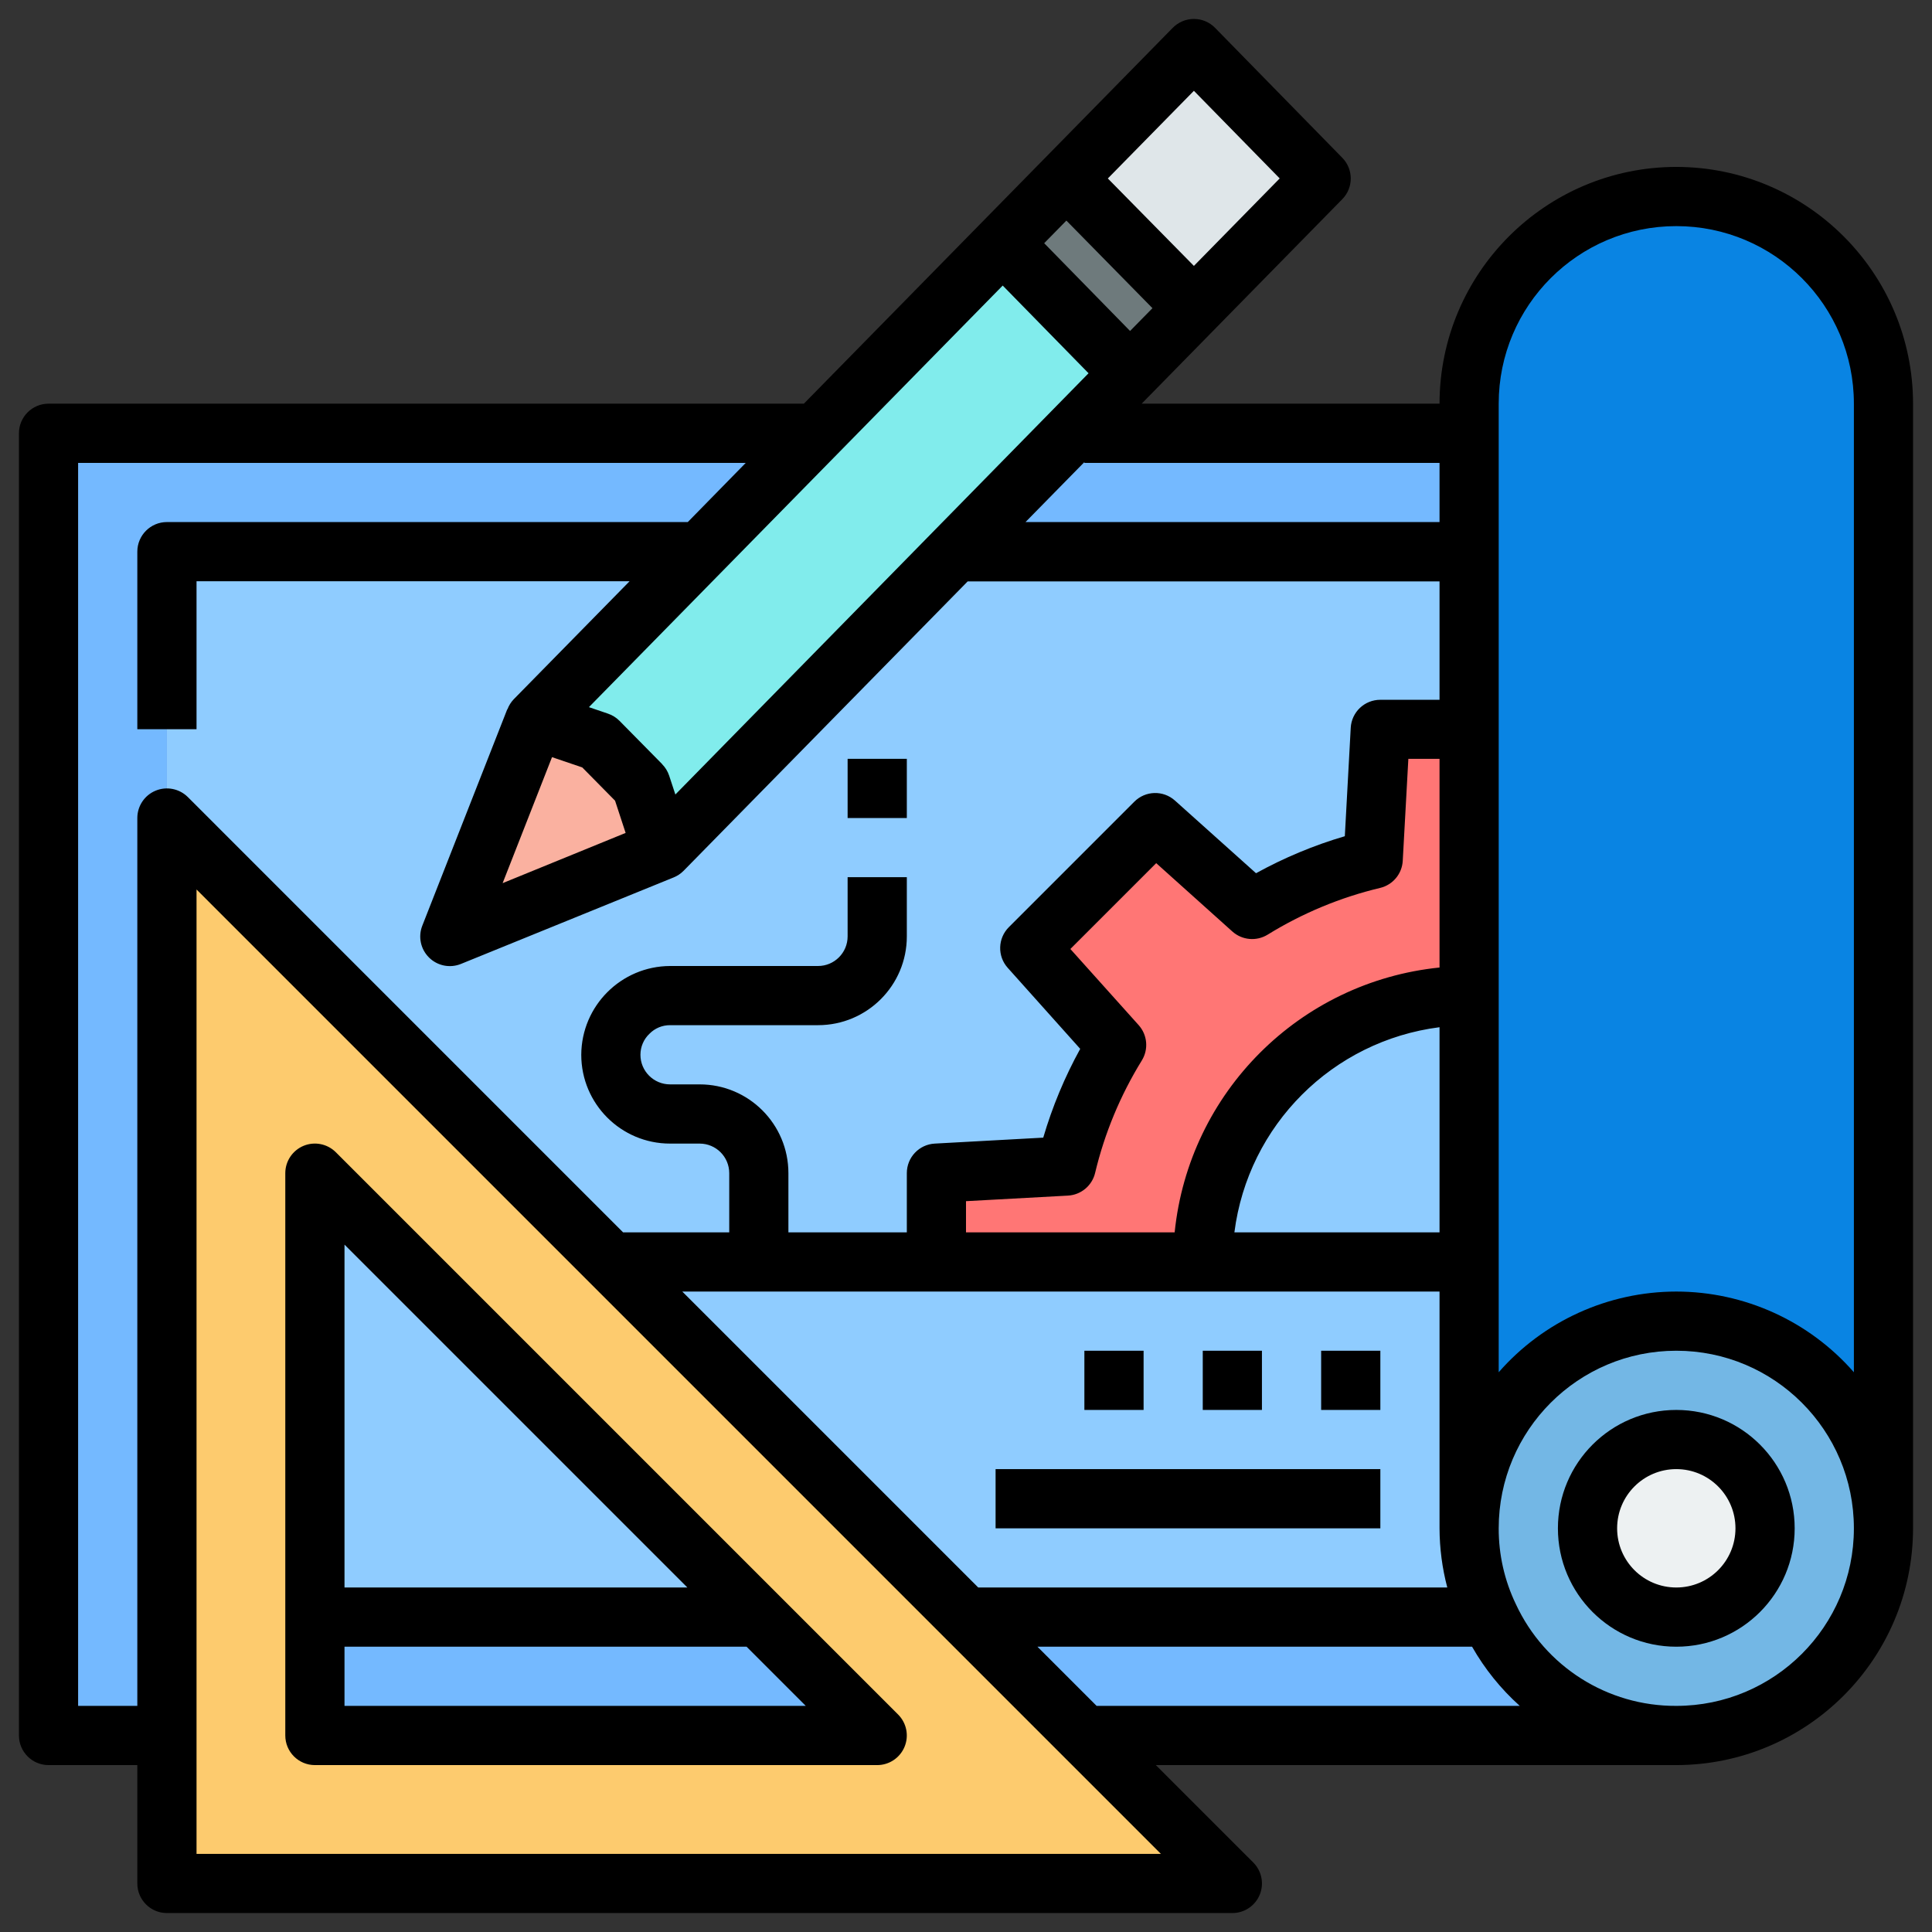
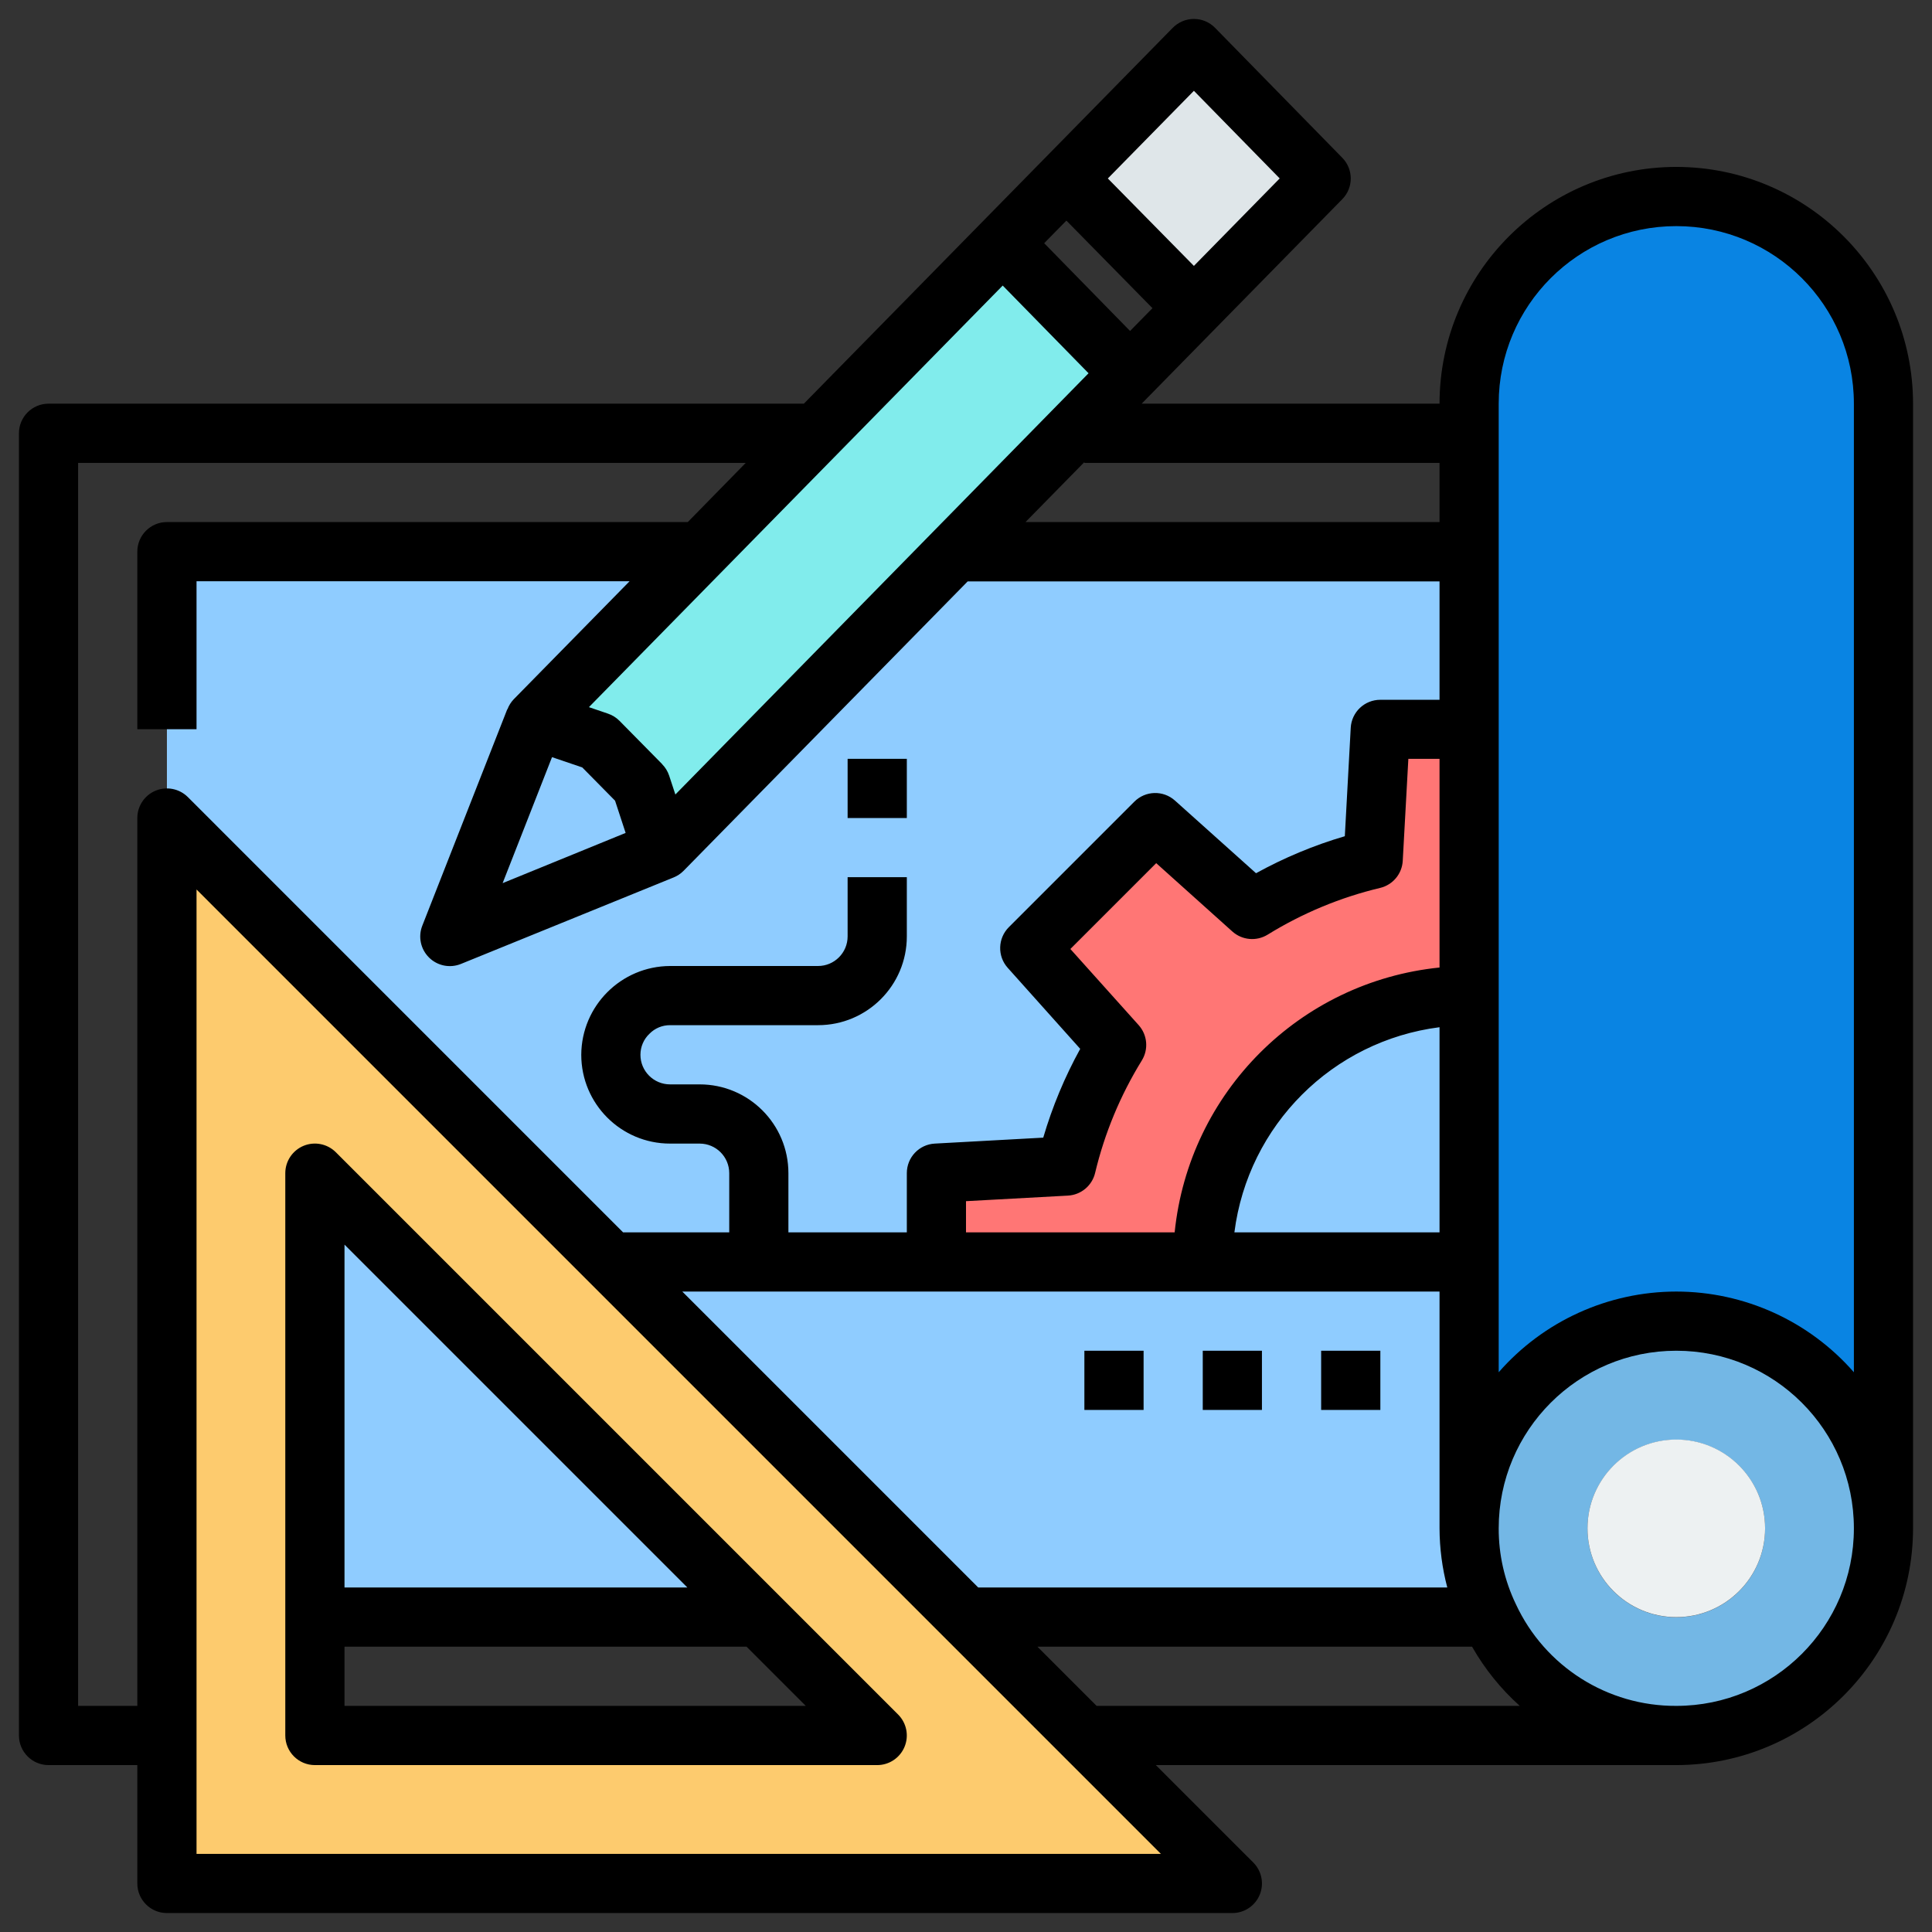
<svg xmlns="http://www.w3.org/2000/svg" width="51" height="51" viewBox="0 0 51 51" fill="none">
  <rect x="0" y="0" width="51" height="51" fill="#333333" stroke="none" />
  <g clip-path="url(#clip0_1693_454)">
-     <path d="M4.406 14.562V42.688H39.313C40.213 44.599 42.137 45.817 44.25 45.812H1.281V11.438H38.781V14.562H4.406Z" fill="#74B9FF" />
    <path d="M38.781 40.344C38.778 41.155 38.96 41.957 39.313 42.688H4.406V14.562H38.781V40.344Z" fill="#8FCCFF" />
    <path d="M49.719 10.656V40.344C49.719 37.323 47.27 34.875 44.25 34.875C41.23 34.875 38.781 37.323 38.781 40.344V10.656C38.781 7.636 41.23 5.188 44.25 5.188C47.27 5.188 49.719 7.636 49.719 10.656Z" fill="#0984E3" />
    <path d="M39.313 42.691C38.96 41.96 38.778 41.159 38.781 40.347C38.776 37.556 40.871 35.207 43.645 34.894C46.419 34.581 48.985 36.404 49.602 39.127C50.219 41.849 48.69 44.6 46.053 45.514C43.415 46.428 40.512 45.212 39.313 42.691ZM46.594 40.347C46.594 39.053 45.544 38.004 44.25 38.004C42.956 38.004 41.906 39.053 41.906 40.347C41.906 41.642 42.956 42.691 44.25 42.691C45.544 42.691 46.594 41.642 46.594 40.347Z" fill="#73B7E5" />
    <path d="M46.594 40.344C46.594 41.638 45.544 42.688 44.25 42.688C42.956 42.688 41.906 41.638 41.906 40.344C41.906 39.049 42.956 38 44.25 38C45.544 38 46.594 39.049 46.594 40.344Z" fill="#EDF1F2" />
    <path d="M38.781 19.25V26.281C34.898 26.281 31.75 29.429 31.75 33.312H24.719V30.969L28.148 30.781C28.418 29.652 28.866 28.573 29.476 27.586L27.18 25.023L30.492 21.711L33.055 24.008C34.042 23.398 35.121 22.949 36.25 22.68L36.438 19.25H38.781Z" fill="#FF7675" />
-     <path d="M28.148 4.711L31.516 8.133L29.828 9.852L26.469 6.422L28.148 4.711Z" fill="#6E7A7C" />
    <path d="M31.516 1.281L34.875 4.711L31.516 8.133L28.148 4.711L31.516 1.281Z" fill="#DFE6E9" />
-     <path d="M16.922 20.719L17.485 22.438L11.875 24.719L14.117 19.008L15.797 19.578L16.922 20.719Z" fill="#FAB1A0" />
    <path d="M21.547 11.437L26.469 6.422L29.828 9.852L28.445 11.265L25.352 14.414L17.484 22.438L16.922 20.719L15.797 19.578L14.117 19.008L18.476 14.57L21.547 11.437Z" fill="#81ECEC" />
    <path d="M32.531 49.719H4.406V21.594L32.531 49.719ZM8.312 45.812H23.156L8.312 30.969V45.812Z" fill="#FDCB6E" />
    <path d="M44.25 4.406C40.8 4.41 38.004 7.206 38 10.656H30.137L35.433 5.258C35.731 4.955 35.731 4.469 35.433 4.165L32.074 0.734C31.927 0.584 31.726 0.5 31.516 0.5C31.306 0.5 31.105 0.585 30.958 0.734L21.22 10.656H1.281C0.85 10.656 0.5 11.006 0.5 11.438V45.812C0.5 46.244 0.85 46.594 1.281 46.594H3.625V49.719C3.625 50.15 3.975 50.5 4.406 50.5H32.531C32.847 50.5 33.132 50.31 33.253 50.018C33.374 49.726 33.307 49.39 33.084 49.166L30.511 46.594H44.25C47.7 46.59 50.496 43.794 50.5 40.344V10.656C50.496 7.206 47.7 4.41 44.25 4.406ZM38.205 41.906H25.823L18.011 34.094H38V40.344C38.002 40.871 38.07 41.396 38.205 41.906ZM30.059 27.062L28.255 25.051L30.521 22.785L32.531 24.589C32.789 24.82 33.167 24.854 33.462 24.673C34.38 24.106 35.382 23.689 36.431 23.439C36.767 23.359 37.011 23.067 37.029 22.722L37.177 20.031H38V25.54C34.306 25.917 31.385 28.837 31.008 32.531H25.5V31.708L28.191 31.561C28.536 31.542 28.828 31.299 28.908 30.963C29.158 29.914 29.575 28.912 30.141 27.994C30.323 27.699 30.289 27.32 30.059 27.062ZM38 32.531H32.585C32.946 29.703 35.172 27.477 38 27.116V32.531ZM38 12.219V13.781H27.071L28.625 12.198V12.219H38ZM14.572 19.987L15.37 20.258L16.236 21.136L16.515 21.987L13.268 23.313L14.572 19.987ZM17.478 20.169L16.354 19.029C16.268 18.942 16.164 18.877 16.048 18.838L15.546 18.667L26.469 7.538L28.735 9.853L17.828 20.973L17.664 20.475C17.626 20.36 17.562 20.256 17.477 20.171L17.478 20.169ZM27.564 6.42L28.15 5.823L30.422 8.135L29.831 8.737L27.564 6.42ZM31.516 2.397L33.781 4.71L31.516 7.019L29.244 4.711L31.516 2.397ZM4.107 20.872C3.815 20.993 3.625 21.278 3.625 21.594V45.031H2.062V12.219H19.686L18.156 13.781H4.406C3.975 13.781 3.625 14.131 3.625 14.562V19.25H5.188V15.344H16.619L13.56 18.46C13.488 18.536 13.432 18.626 13.395 18.724H13.39L11.148 24.435C11.033 24.726 11.103 25.057 11.326 25.277C11.548 25.497 11.88 25.563 12.169 25.445L17.78 23.163C17.879 23.123 17.969 23.064 18.044 22.988L25.544 15.348H38V18.473H36.438C36.022 18.472 35.679 18.796 35.656 19.211L35.5 22.074C34.685 22.313 33.9 22.641 33.156 23.051L31.016 21.133C30.707 20.856 30.236 20.869 29.943 21.163L26.631 24.475C26.338 24.768 26.324 25.24 26.602 25.549L28.515 27.687C28.105 28.431 27.778 29.217 27.539 30.031L24.676 30.188C24.261 30.21 23.937 30.553 23.938 30.969V32.531H20.812V30.969C20.812 29.674 19.763 28.625 18.469 28.625H17.688C17.256 28.625 16.906 28.275 16.906 27.844C16.906 27.633 16.992 27.431 17.146 27.287C17.288 27.142 17.484 27.061 17.688 27.062H21.594C22.888 27.062 23.938 26.013 23.938 24.719V23.156H22.375V24.719C22.375 25.15 22.025 25.5 21.594 25.5H17.688C16.396 25.506 15.35 26.552 15.344 27.844C15.344 29.138 16.393 30.188 17.688 30.188H18.469C18.9 30.188 19.25 30.537 19.25 30.969V32.531H16.448L4.959 21.041C4.735 20.818 4.399 20.751 4.107 20.872ZM5.188 48.938V23.48L30.645 48.938H5.188ZM28.948 45.031L27.386 43.469H38.859C39.192 44.054 39.617 44.582 40.118 45.031H28.948ZM44.25 45.031C42.435 45.041 40.781 43.993 40.016 42.348C39.715 41.723 39.56 41.037 39.562 40.344C39.562 37.755 41.661 35.656 44.25 35.656C46.839 35.656 48.938 37.755 48.938 40.344C48.938 42.932 46.839 45.031 44.25 45.031ZM44.25 34.094C42.454 34.095 40.745 34.871 39.562 36.224V10.656C39.562 8.068 41.661 5.969 44.25 5.969C46.839 5.969 48.938 8.068 48.938 10.656V36.224C47.755 34.871 46.046 34.095 44.25 34.094Z" fill="black" />
-     <path d="M44.25 37.219C42.524 37.219 41.125 38.618 41.125 40.344C41.125 42.069 42.524 43.469 44.25 43.469C45.976 43.469 47.375 42.069 47.375 40.344C47.375 38.618 45.976 37.219 44.25 37.219ZM44.25 41.906C43.387 41.906 42.688 41.207 42.688 40.344C42.688 39.481 43.387 38.781 44.25 38.781C45.113 38.781 45.812 39.481 45.812 40.344C45.812 41.207 45.113 41.906 44.25 41.906Z" fill="black" />
    <path d="M8.312 46.594H23.156C23.472 46.594 23.757 46.403 23.878 46.111C23.999 45.82 23.932 45.484 23.709 45.26L8.865 30.416C8.641 30.193 8.305 30.126 8.013 30.247C7.722 30.368 7.531 30.653 7.531 30.969V45.812C7.531 46.244 7.881 46.594 8.312 46.594ZM9.094 45.031V43.469H19.708L21.27 45.031H9.094ZM18.145 41.906H9.094V32.855L18.145 41.906Z" fill="black" />
    <path d="M34.875 35.656H36.438V37.219H34.875V35.656Z" fill="black" />
    <path d="M31.75 35.656H33.312V37.219H31.75V35.656Z" fill="black" />
    <path d="M28.625 35.656H30.188V37.219H28.625V35.656Z" fill="black" />
-     <path d="M26.281 38.781H36.438V40.344H26.281V38.781Z" fill="black" />
    <path d="M22.375 20.031H23.938V21.594H22.375V20.031Z" fill="black" />
  </g>
  <defs>
    <clipPath id="clip0_1693_454">
      <rect width="50" height="50" fill="white" transform="translate(0.5 0.5)" />
    </clipPath>
  </defs>
</svg>